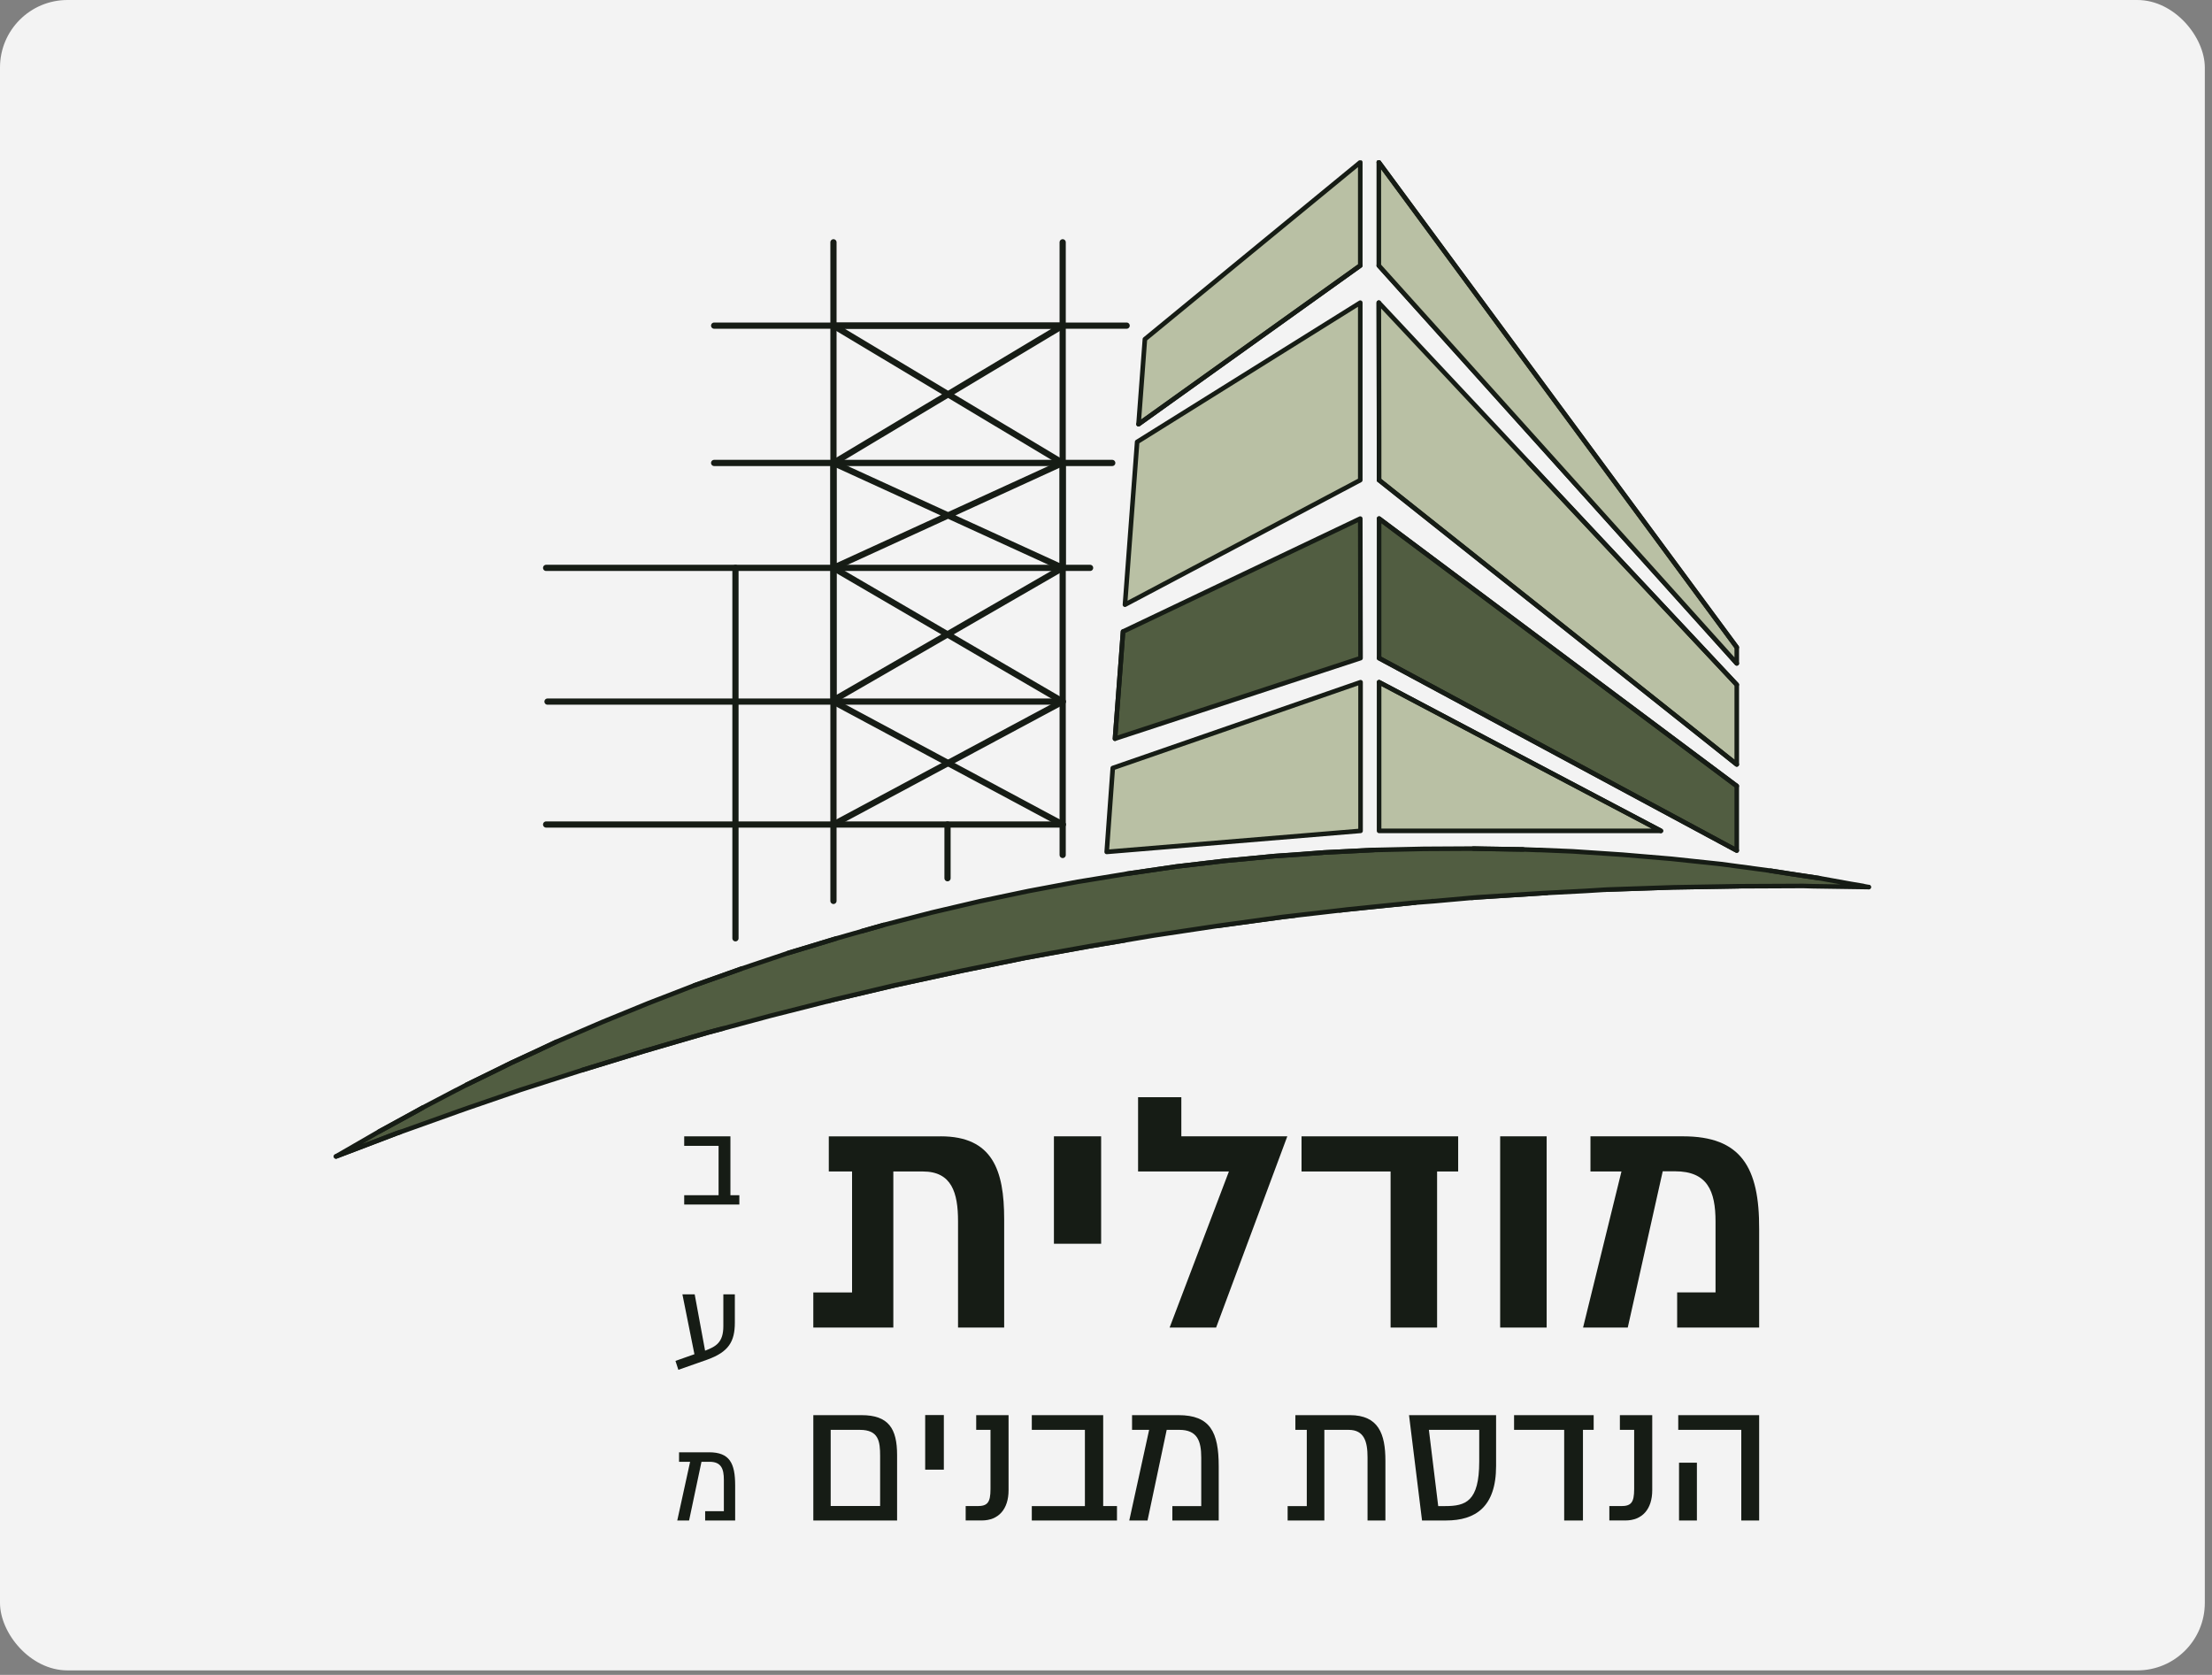
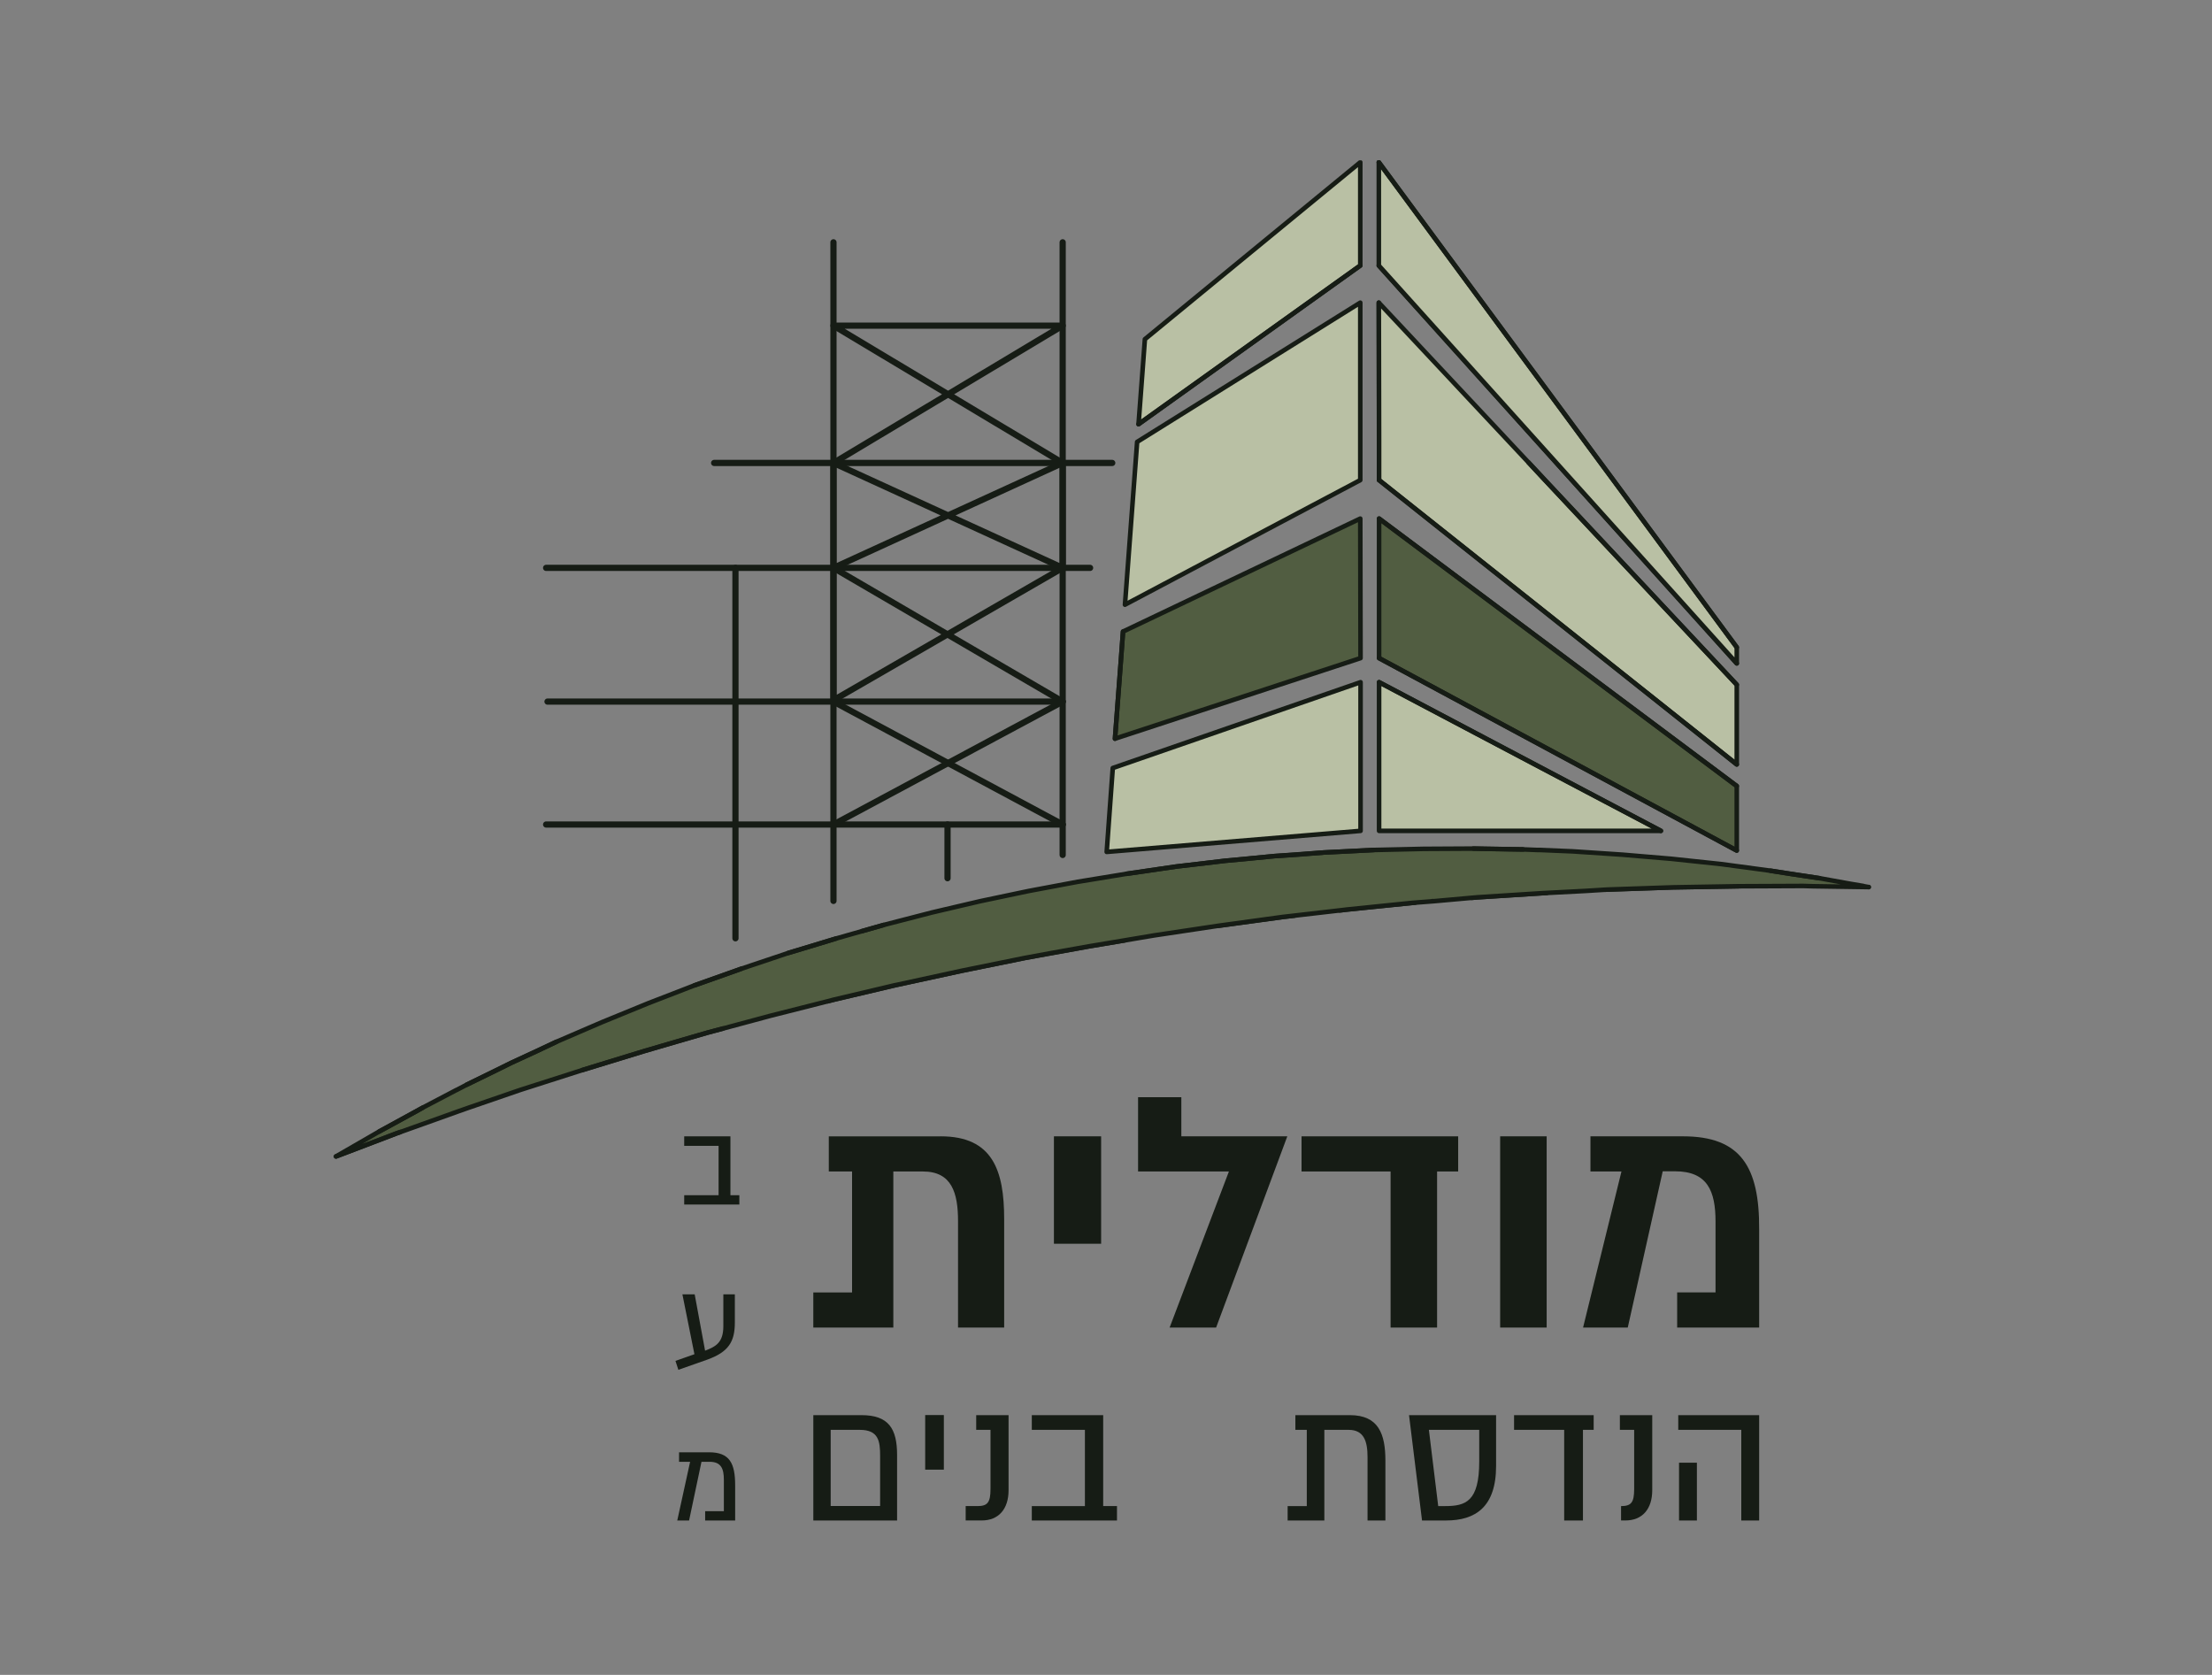
<svg xmlns="http://www.w3.org/2000/svg" width="140" height="106" viewBox="0 0 140 106" fill="none">
  <rect x="0" y="0" width="140" height="106" fill="#808080" stroke="none" />
-   <rect width="139.545" height="105.716" rx="4.271" fill="white" fill-opacity="0.9" />
  <g clip-path="url(#clip0_207_9991)">
    <path d="M70.131 52.585H70.14L70.429 48.607L70.131 52.585ZM70.131 52.585L70.044 53.916L70.14 52.585H70.131Z" fill="#B9C0A4" />
    <path d="M70.131 52.585H70.14M70.131 52.585L70.429 48.607L70.14 52.585M70.131 52.585L70.044 53.916L70.14 52.585" stroke="#161C15" stroke-width="0.067" stroke-miterlimit="10" />
    <path d="M86.111 39.97H86.107L86.093 32.821L86.111 39.97Z" fill="#515D41" stroke="#161C15" stroke-width="0.067" stroke-miterlimit="10" />
    <path d="M86.107 39.97L86.111 41.652V39.97H86.107Z" fill="#515D41" stroke="#161C15" stroke-width="0.067" stroke-miterlimit="10" />
    <path d="M95.537 27.968H95.524L87.267 19.155L95.537 27.968Z" fill="#161C15" stroke="#161C15" stroke-width="0.067" stroke-miterlimit="10" />
    <path d="M95.537 27.968H95.524L96.739 29.265L95.537 27.968Z" fill="#161C15" stroke="#161C15" stroke-width="0.067" stroke-miterlimit="10" />
-     <path d="M95.537 27.968H95.524L87.267 19.155L95.537 27.968Z" fill="#B9C0A4" stroke="#161C15" stroke-width="0.067" stroke-miterlimit="10" />
    <path d="M95.537 27.968H95.524L96.739 29.265L95.537 27.968Z" fill="#B9C0A4" stroke="#161C15" stroke-width="0.067" stroke-miterlimit="10" />
    <path d="M86.093 10.271L78.136 16.806H78.121L86.093 10.271Z" fill="#B9C0A4" stroke="#161C15" stroke-width="0.067" stroke-miterlimit="10" />
    <path d="M78.121 16.807L72.462 21.468L78.124 16.817L78.121 16.807Z" fill="#B9C0A4" stroke="#161C15" stroke-width="0.067" stroke-miterlimit="10" />
    <path d="M78.136 16.807L78.124 16.817L78.121 16.807H78.136Z" fill="#B9C0A4" stroke="#161C15" stroke-width="0.067" stroke-miterlimit="10" />
    <path d="M87.285 30.386L87.267 19.155" stroke="#161C15" stroke-width="0.29" stroke-linecap="round" stroke-linejoin="round" />
    <path d="M105.12 52.584H87.284V43.176L97.569 48.607L105.12 52.584Z" fill="#B9C0A4" stroke="#161C15" stroke-width="0.29" stroke-linecap="round" stroke-linejoin="round" />
    <path d="M105.12 52.584L87.284 43.176" stroke="#161C15" stroke-width="0.29" stroke-linecap="round" stroke-linejoin="round" />
    <path d="M109.921 49.746V53.829L102.335 49.746L87.284 41.652V32.821L99.093 41.652L109.921 49.746Z" fill="#515D41" stroke="#161C15" stroke-width="0.29" stroke-linecap="round" stroke-linejoin="round" />
    <path d="M109.921 49.746L87.284 32.821" stroke="#161C15" stroke-width="0.29" stroke-linecap="round" stroke-linejoin="round" />
    <path d="M109.921 53.829L87.284 41.652" stroke="#161C15" stroke-width="0.29" stroke-linecap="round" stroke-linejoin="round" />
    <path d="M109.922 43.333V48.379L103.579 43.333L87.285 30.386V27.968L87.267 19.155L95.524 27.968L96.739 29.265L97.779 30.386L109.922 43.333Z" fill="#B9C0A4" stroke="#161C15" stroke-width="0.29" stroke-linecap="round" stroke-linejoin="round" />
    <path d="M109.921 43.333L96.739 29.264" stroke="#161C15" stroke-width="0.29" stroke-linecap="round" stroke-linejoin="round" />
    <path d="M109.921 48.379L87.284 30.386" stroke="#161C15" stroke-width="0.29" stroke-linecap="round" stroke-linejoin="round" />
    <path d="M109.922 41.985L87.267 16.807" stroke="#161C15" stroke-width="0.29" stroke-linecap="round" stroke-linejoin="round" />
    <path d="M109.922 40.968V41.984L109.011 40.968L87.267 16.806V10.271L92.085 16.806L109.922 40.968Z" fill="#B9C0A4" stroke="#161C15" stroke-width="0.29" stroke-linecap="round" stroke-linejoin="round" />
    <path d="M109.922 40.968L87.267 10.271" stroke="#161C15" stroke-width="0.29" stroke-linecap="round" stroke-linejoin="round" />
    <path d="M86.111 43.176V52.584L70.044 53.916L70.14 52.584L70.429 48.607L86.111 43.176Z" fill="#B9C0A4" stroke="#161C15" stroke-width="0.29" stroke-linecap="round" stroke-linejoin="round" />
    <path d="M86.11 41.652L70.569 46.75L70.955 41.652L71.078 39.97L86.093 32.821L86.107 39.97L86.11 41.652Z" fill="#515D41" stroke="#161C15" stroke-width="0.29" stroke-linecap="round" stroke-linejoin="round" />
    <path d="M71.078 39.97L70.569 46.75" stroke="#161C15" stroke-width="0.29" stroke-linecap="round" stroke-linejoin="round" />
    <path d="M86.093 19.155V30.386L71.2 38.27L71.971 27.968L86.093 19.155Z" fill="#B9C0A4" stroke="#161C15" stroke-width="0.29" stroke-linecap="round" stroke-linejoin="round" />
    <path d="M86.093 10.271V16.806L79.575 21.467L72.059 26.846L72.462 21.467L78.124 16.816L78.136 16.806L86.093 10.271Z" fill="#B9C0A4" stroke="#161C15" stroke-width="0.29" stroke-linecap="round" stroke-linejoin="round" />
    <path d="M86.093 16.807L72.059 26.846" stroke="#161C15" stroke-width="0.29" stroke-linecap="round" stroke-linejoin="round" />
    <path d="M97.283 53.793H97.302L97.464 53.794H97.283V53.793ZM96.395 53.758L97.273 53.793H97.464L96.395 53.758Z" fill="#515D41" stroke="#161C15" stroke-width="0.067" stroke-miterlimit="10" />
    <path d="M100.576 53.951H100.58L100.671 53.951H100.576V53.951ZM99.532 53.881L100.574 53.951H100.671L99.532 53.881Z" fill="#515D41" stroke="#161C15" stroke-width="0.067" stroke-miterlimit="10" />
    <path d="M100.671 53.951H100.581L102.686 54.092L100.671 53.951Z" fill="#515D41" stroke="#161C15" stroke-width="0.067" stroke-miterlimit="10" />
    <path d="M102.686 54.092L103.716 54.179H103.859L102.686 54.092ZM103.716 54.179H103.723L103.859 54.179H103.716V54.179Z" fill="#515D41" />
    <path d="M103.716 54.179L102.686 54.092L103.859 54.179H103.716ZM103.716 54.179H103.723L103.859 54.179H103.716V54.179Z" stroke="#161C15" stroke-width="0.067" stroke-miterlimit="10" />
    <path d="M103.859 54.179H103.723L105.804 54.354L103.859 54.179Z" fill="#515D41" stroke="#161C15" stroke-width="0.067" stroke-miterlimit="10" />
    <path d="M105.804 54.355L106.954 54.477H106.995L105.804 54.355Z" fill="#515D41" stroke="#161C15" stroke-width="0.067" stroke-miterlimit="10" />
    <path d="M106.995 54.477H106.958L108.94 54.687L106.995 54.477Z" fill="#515D41" stroke="#161C15" stroke-width="0.067" stroke-miterlimit="10" />
    <path d="M108.94 54.687L110.105 54.844H110.149L108.94 54.687Z" fill="#515D41" stroke="#161C15" stroke-width="0.067" stroke-miterlimit="10" />
    <path d="M110.149 54.845H110.108L112.059 55.108L110.149 54.845Z" fill="#515D41" stroke="#161C15" stroke-width="0.067" stroke-miterlimit="10" />
    <path d="M69.518 55.581H69.594L71.305 55.3L69.518 55.581Z" fill="#515D41" stroke="#161C15" stroke-width="0.067" stroke-miterlimit="10" />
    <path d="M69.518 55.581L68.204 55.808L69.592 55.581H69.518V55.581ZM69.518 55.581H69.592H69.594H69.518Z" fill="#515D41" />
    <path d="M69.518 55.581L68.204 55.808L69.592 55.581H69.518V55.581ZM69.518 55.581H69.592H69.594H69.518Z" stroke="#161C15" stroke-width="0.067" stroke-miterlimit="10" />
    <path d="M117.873 56.071H117.875L117.929 56.071H117.873V56.071ZM66.732 56.071H66.802L68.204 55.809L66.732 56.071Z" fill="#515D41" stroke="#161C15" stroke-width="0.067" stroke-miterlimit="10" />
    <path d="M66.732 56.071L66.68 56.089H66.709L66.802 56.071H66.732Z" fill="#515D41" stroke="#161C15" stroke-width="0.067" stroke-miterlimit="10" />
    <path d="M66.679 56.089L66.277 56.159H66.335L66.708 56.089H66.679Z" fill="#515D41" stroke="#161C15" stroke-width="0.067" stroke-miterlimit="10" />
    <path d="M66.277 56.159L65.506 56.299H65.59L66.335 56.159H66.277Z" fill="#515D41" stroke="#161C15" stroke-width="0.067" stroke-miterlimit="10" />
    <path d="M65.505 56.299L65.121 56.387L65.588 56.299H65.505Z" fill="#515D41" stroke="#161C15" stroke-width="0.067" stroke-miterlimit="10" />
    <path d="M63.141 56.79H63.204L64.454 56.527L63.141 56.79Z" fill="#515D41" stroke="#161C15" stroke-width="0.067" stroke-miterlimit="10" />
    <path d="M90.649 57.034L90.638 57.035H90.754L90.649 57.034ZM63.141 56.79L62.037 57.035L63.202 56.79H63.141V56.79ZM63.141 56.79H63.202H63.205H63.141Z" fill="#515D41" />
    <path d="M63.141 56.79L62.037 57.035L63.202 56.79H63.141V56.79ZM63.141 56.79H63.202H63.205H63.141ZM90.649 57.034L90.638 57.035H90.754L90.649 57.034Z" stroke="#161C15" stroke-width="0.067" stroke-miterlimit="10" />
    <path d="M61.546 57.139H61.589L62.037 57.035L61.546 57.139Z" fill="#515D41" stroke="#161C15" stroke-width="0.067" stroke-miterlimit="10" />
    <path d="M61.546 57.14L59.777 57.56H59.794L61.586 57.14H61.546V57.14ZM61.546 57.14H61.586H61.589H61.546Z" fill="#515D41" />
    <path d="M61.546 57.14L59.777 57.56H59.794L61.586 57.14H61.546V57.14ZM61.546 57.14H61.586H61.589H61.546Z" stroke="#161C15" stroke-width="0.067" stroke-miterlimit="10" />
    <path d="M83.618 57.753H83.616L83.657 57.754H83.618V57.753ZM59.777 57.56L58.971 57.754L59.793 57.56H59.777ZM83.618 57.753H83.657L84.792 57.617L83.618 57.753Z" fill="#515D41" />
    <path d="M83.618 57.753H83.616L83.657 57.754H83.618V57.753ZM83.618 57.753H83.657L84.792 57.617L83.618 57.753ZM59.777 57.56L58.971 57.754L59.793 57.56H59.777Z" stroke="#161C15" stroke-width="0.067" stroke-miterlimit="10" />
    <path d="M57.85 58.034H57.886L58.971 57.753L57.85 58.034ZM83.616 57.753L81.923 57.949L83.658 57.753H83.616Z" fill="#515D41" stroke="#161C15" stroke-width="0.067" stroke-miterlimit="10" />
    <path d="M57.849 58.034L55.922 58.541L57.883 58.035L57.849 58.034ZM57.849 58.034L57.883 58.035L57.886 58.034H57.849Z" fill="#515D41" />
    <path d="M57.849 58.034L55.922 58.541L57.883 58.035M57.849 58.034L57.883 58.035M57.849 58.034H57.886L57.883 58.035" stroke="#161C15" stroke-width="0.067" stroke-miterlimit="10" />
    <path d="M53.574 59.208H53.583L54.57 58.926L53.574 59.208Z" fill="#515D41" stroke="#161C15" stroke-width="0.067" stroke-miterlimit="10" />
    <path d="M53.574 59.208L52.908 59.4L53.583 59.208H53.574ZM71.861 59.4H71.866L73.005 59.208L71.861 59.4Z" fill="#515D41" stroke="#161C15" stroke-width="0.067" stroke-miterlimit="10" />
    <path d="M71.86 59.4L71.182 59.514L71.865 59.4H71.86Z" fill="#515D41" stroke="#161C15" stroke-width="0.067" stroke-miterlimit="10" />
    <path d="M48.949 60.627H48.954L49.895 60.312L48.949 60.627Z" fill="#515D41" stroke="#161C15" stroke-width="0.067" stroke-miterlimit="10" />
    <path d="M48.948 60.627L46.916 61.31L48.953 60.627H48.948Z" fill="#515D41" stroke="#161C15" stroke-width="0.067" stroke-miterlimit="10" />
    <path d="M41.59 63.272H41.601L43.955 62.361L41.59 63.272Z" fill="#515D41" stroke="#161C15" stroke-width="0.067" stroke-miterlimit="10" />
    <path d="M51.871 63.5H51.869L51.892 63.5H51.871V63.5ZM41.59 63.273L41.012 63.5L41.6 63.273H41.59ZM51.871 63.5H51.892L52.385 63.37L51.871 63.5Z" fill="#515D41" />
    <path d="M51.871 63.5H51.869L51.892 63.5H51.871V63.5ZM51.871 63.5H51.892L52.385 63.37L51.871 63.5ZM41.59 63.273L41.012 63.5L41.6 63.273H41.59Z" stroke="#161C15" stroke-width="0.067" stroke-miterlimit="10" />
    <path d="M39.067 64.289H39.087L41.012 63.5L39.067 64.289ZM51.869 63.5L48.756 64.289L51.892 63.5H51.869Z" fill="#515D41" stroke="#161C15" stroke-width="0.067" stroke-miterlimit="10" />
    <path d="M47.262 64.69L47.258 64.691H47.284L47.262 64.69ZM39.067 64.289L38.103 64.691L39.084 64.29L39.067 64.289ZM47.262 64.69L47.284 64.691L48.756 64.289L47.262 64.69ZM39.067 64.289L39.084 64.29L39.087 64.289H39.067Z" fill="#515D41" />
    <path d="M47.262 64.69L47.258 64.691H47.284M47.262 64.69L47.284 64.691M47.262 64.69L48.756 64.289L47.284 64.691M39.067 64.289L38.103 64.691L39.084 64.29M39.067 64.289L39.084 64.29M39.067 64.289H39.087L39.084 64.29" stroke="#161C15" stroke-width="0.067" stroke-miterlimit="10" />
    <path d="M47.257 64.691L45.763 65.093L47.284 64.691H47.257ZM36.544 65.358H36.555L38.103 64.691L36.544 65.358Z" fill="#515D41" stroke="#161C15" stroke-width="0.067" stroke-miterlimit="10" />
    <path d="M36.544 65.357L35.212 65.936L36.553 65.359L36.544 65.357ZM36.544 65.357L36.553 65.359L36.555 65.357H36.543H36.544Z" fill="#515D41" />
    <path d="M36.544 65.357L35.212 65.936L36.553 65.359M36.544 65.357L36.553 65.359M36.544 65.357H36.543H36.555L36.553 65.359" stroke="#161C15" stroke-width="0.067" stroke-miterlimit="10" />
    <path d="M33.963 68.649L33.957 68.651H33.968L33.963 68.649ZM33.963 68.649L33.968 68.651L36.859 67.723L33.963 68.649Z" fill="#515D41" />
    <path d="M33.963 68.649L33.957 68.651H33.968M33.963 68.649L33.968 68.651M33.963 68.649L36.859 67.723L33.968 68.651" stroke="#161C15" stroke-width="0.067" stroke-miterlimit="10" />
    <path d="M28.887 68.984H28.898L29.535 68.651L28.887 68.984ZM33.957 68.651L32.917 68.984L33.968 68.651H33.957Z" fill="#515D41" stroke="#161C15" stroke-width="0.067" stroke-miterlimit="10" />
    <path d="M28.887 68.984L28.89 68.988L28.898 68.984H28.887Z" fill="#515D41" stroke="#161C15" stroke-width="0.067" stroke-miterlimit="10" />
    <path d="M25.428 71.612H25.436L25.439 71.608L25.428 71.612Z" fill="#515D41" stroke="#161C15" stroke-width="0.067" stroke-miterlimit="10" />
    <path d="M23.806 71.717H23.817L23.999 71.612L23.806 71.717ZM23.806 71.717L21.266 73.189L23.817 71.717H23.806Z" fill="#515D41" />
    <path d="M23.806 71.717H23.817M23.806 71.717L23.999 71.612L23.817 71.717M23.806 71.717L21.266 73.189L23.817 71.717" stroke="#161C15" stroke-width="0.067" stroke-miterlimit="10" />
    <path d="M25.436 71.612L25.346 71.642L25.428 71.612H25.436Z" fill="#515D41" stroke="#161C15" stroke-width="0.067" stroke-miterlimit="10" />
    <path d="M118.28 56.141L118.26 56.141" stroke="#161C15" stroke-width="0.29" stroke-linecap="round" stroke-linejoin="round" />
    <path d="M101.589 56.308L101.757 56.299L105.892 56.159L110.027 56.089" stroke="#161C15" stroke-width="0.29" stroke-linecap="round" stroke-linejoin="round" />
    <path d="M93.143 56.822L93.522 56.79L97.639 56.527L97.899 56.513" stroke="#161C15" stroke-width="0.29" stroke-linecap="round" stroke-linejoin="round" />
    <path d="M84.792 57.618L85.287 57.561L89.405 57.14L89.567 57.127" stroke="#161C15" stroke-width="0.29" stroke-linecap="round" stroke-linejoin="round" />
    <path d="M77.087 58.595L81.188 58.034L81.923 57.949" stroke="#161C15" stroke-width="0.29" stroke-linecap="round" stroke-linejoin="round" />
    <path d="M71.182 59.514L68.94 59.891L64.875 60.627L60.828 61.45L56.781 62.326L52.768 63.272L52.385 63.369" stroke="#161C15" stroke-width="0.29" stroke-linecap="round" stroke-linejoin="round" />
    <path d="M118.262 56.141L114.758 56.089L114.135 56.071H114.127L110.027 56.089H110.009L105.874 56.159L101.739 56.299L101.589 56.308L100.32 56.387L97.899 56.512L97.622 56.526L93.504 56.789L93.143 56.821L90.754 57.035L90.649 57.033L90.638 57.035H90.754L89.567 57.126L89.387 57.14L85.27 57.56L84.792 57.617L83.619 57.753L83.616 57.753L81.923 57.948L81.17 58.034L77.473 58.541L77.088 58.594L73.005 59.207L71.861 59.4L71.182 59.514L68.923 59.891L66.575 60.311L64.858 60.627L61.494 61.31L60.81 61.45L56.781 62.326L56.605 62.361L52.751 63.272L52.385 63.369L51.871 63.499L51.869 63.5L48.756 64.288L47.262 64.69L47.258 64.691L45.763 65.093L44.761 65.357L42.764 65.936L40.801 66.514L38.331 67.267L36.859 67.722L33.963 68.649L33.957 68.651L32.917 68.984L29.658 70.105L29.01 70.333L25.436 71.612L25.439 71.608L25.428 71.612L25.346 71.642L25.344 71.643L25.337 71.646L25.12 71.717L21.266 73.189L23.817 71.717L23.999 71.612L26.347 70.333L26.749 70.105L28.887 68.984L28.89 68.988L28.898 68.984L29.535 68.651L31.445 67.722L32.356 67.267L34.003 66.514L35.212 65.936L36.553 65.359H36.554L36.556 65.357L38.103 64.691L39.084 64.29L39.087 64.288L41.012 63.5L41.6 63.272H41.601L43.955 62.361L44.06 62.326L46.531 61.45L46.916 61.31L48.954 60.627H48.954L49.895 60.311L51.297 59.891L52.908 59.4L53.584 59.207L54.571 58.926L55.747 58.594L55.922 58.541L57.883 58.035L57.886 58.034L58.971 57.753L59.793 57.56H59.794L61.587 57.14L61.589 57.14L62.037 57.035L63.202 56.79L63.205 56.789L64.455 56.526H64.455L65.121 56.387L65.589 56.299H65.59L66.335 56.159H66.336L66.709 56.089H66.709L66.802 56.071L68.204 55.808L69.592 55.581L69.594 55.581L71.305 55.3L72.637 55.107L74.424 54.844L75.773 54.687L77.543 54.477L78.909 54.354L80.679 54.179L82.081 54.091L83.816 53.951L85.27 53.881L86.952 53.794L88.546 53.758L90.105 53.723L93.242 53.706L94.048 53.723L96.395 53.758L97.273 53.793H97.283L97.302 53.794H97.464L99.532 53.881L100.574 53.95H100.577L100.581 53.951L102.686 54.091L103.716 54.178L103.723 54.179L105.804 54.354L106.955 54.477H106.958L108.941 54.687L110.105 54.844H110.109L112.059 55.107L113.268 55.3L115.161 55.581L117.131 55.937L117.929 56.071L117.873 56.071L117.875 56.071H117.929L117.981 56.089L118.26 56.141L118.262 56.141Z" fill="#515D41" stroke="#161C15" stroke-width="0.29" stroke-linecap="round" stroke-linejoin="round" />
    <path d="M35.212 65.936L32.356 67.267L29.535 68.651" stroke="#161C15" stroke-width="0.29" stroke-linecap="round" stroke-linejoin="round" />
    <path d="M21.266 73.189L25.138 71.718L25.337 71.646" stroke="#161C15" stroke-width="0.29" stroke-linecap="round" stroke-linejoin="round" />
    <path d="M26.749 70.106L23.999 71.613" stroke="#161C15" stroke-width="0.29" stroke-linecap="round" stroke-linejoin="round" />
    <path d="M45.763 65.093L44.778 65.358L40.801 66.514L36.859 67.723" stroke="#161C15" stroke-width="0.29" stroke-linecap="round" stroke-linejoin="round" />
    <path d="M46.916 61.31L43.955 62.361" stroke="#161C15" stroke-width="0.29" stroke-linecap="round" stroke-linejoin="round" />
    <path d="M52.908 59.4L49.895 60.311" stroke="#161C15" stroke-width="0.29" stroke-linecap="round" stroke-linejoin="round" />
    <path d="M55.922 58.541L54.57 58.926" stroke="#161C15" stroke-width="0.29" stroke-linecap="round" stroke-linejoin="round" />
    <path d="M115.16 55.581L112.059 55.107" stroke="#161C15" stroke-width="0.29" stroke-linecap="round" stroke-linejoin="round" />
    <path d="M71.305 55.301L74.424 54.845L77.543 54.477L80.679 54.179L83.816 53.951L86.952 53.794" stroke="#161C15" stroke-width="0.29" stroke-linecap="round" stroke-linejoin="round" />
    <path d="M96.395 53.758L93.242 53.706" stroke="#161C15" stroke-width="0.29" stroke-linecap="round" stroke-linejoin="round" />
    <path d="M67.258 15.335V54.109" stroke="#161C15" stroke-width="0.393" stroke-linecap="round" stroke-linejoin="round" />
    <path d="M34.565 52.182H67.259" stroke="#161C15" stroke-width="0.393" stroke-linecap="round" stroke-linejoin="round" />
    <path d="M59.97 55.581V52.182" stroke="#161C15" stroke-width="0.393" stroke-linecap="round" stroke-linejoin="round" />
    <path d="M52.751 57.017V15.335" stroke="#161C15" stroke-width="0.393" stroke-linecap="round" stroke-linejoin="round" />
-     <path d="M71.306 20.609H45.199" stroke="#161C15" stroke-width="0.393" stroke-linecap="round" stroke-linejoin="round" />
    <path d="M70.395 29.299H45.199" stroke="#161C15" stroke-width="0.393" stroke-linecap="round" stroke-linejoin="round" />
    <path d="M68.993 35.94H34.565" stroke="#161C15" stroke-width="0.393" stroke-linecap="round" stroke-linejoin="round" />
    <path d="M34.652 44.403H67.259" stroke="#161C15" stroke-width="0.393" stroke-linecap="round" stroke-linejoin="round" />
    <path d="M46.548 59.383V35.94" stroke="#161C15" stroke-width="0.393" stroke-linecap="round" stroke-linejoin="round" />
    <path d="M67.259 52.182L52.751 44.403" stroke="#161C15" stroke-width="0.393" stroke-linecap="round" stroke-linejoin="round" />
    <path d="M52.751 52.181L67.259 44.403L52.751 35.94" stroke="#161C15" stroke-width="0.393" stroke-linecap="round" stroke-linejoin="round" />
    <path d="M52.751 35.94L67.259 29.299V35.94L52.751 44.315V29.299L67.259 35.94" stroke="#161C15" stroke-width="0.393" stroke-linecap="round" stroke-linejoin="round" />
    <path d="M67.259 29.299L52.751 20.609H67.259L52.751 29.299" stroke="#161C15" stroke-width="0.393" stroke-linecap="round" stroke-linejoin="round" />
    <path d="M46.794 75.643V76.233H43.304V75.643H45.48V72.519H43.304V71.917H46.229V75.643H46.794Z" fill="#161C15" />
    <path d="M46.509 81.915V83.704C46.509 84.905 46.119 85.564 44.76 86.051C44.264 86.23 42.934 86.694 42.934 86.694L42.751 86.129L43.951 85.706L43.19 81.915H43.967L44.626 85.482C45.301 85.222 45.781 84.974 45.781 83.932V81.915H46.509Z" fill="#161C15" />
    <path d="M44.63 95.639H45.814V93.653C45.814 92.962 45.647 92.514 44.911 92.514H44.398L43.613 96.229H42.865L43.678 92.514H42.978V91.913H44.878C46.18 91.913 46.529 92.604 46.529 94.012V96.229H44.63V95.639L44.63 95.639Z" fill="#161C15" />
    <path d="M59.54 71.916C62.825 71.916 63.555 74.072 63.555 77.152V84.019H60.635V77.289C60.635 75.487 60.236 74.141 58.411 74.141H56.54V84.02H51.475V81.796H53.928V74.142H52.456V71.918H59.539L59.54 71.916Z" fill="#161C15" />
    <path d="M69.692 71.916V78.715H66.704V71.916H69.692Z" fill="#161C15" />
    <path d="M81.475 71.917L76.969 84.019H74.026L77.779 74.141H72.03V69.441H74.768V71.916H81.475V71.917Z" fill="#161C15" />
    <path d="M88.011 74.141H82.376V71.917H92.289V74.141H90.955V84.019H88.012V74.141H88.011Z" fill="#161C15" />
    <path d="M97.89 71.916V84.019H94.947V71.916H97.89Z" fill="#161C15" />
    <path d="M106.149 81.795H108.578V77.312C108.578 75.373 108.065 74.129 106.012 74.129H105.236L103.023 84.019H100.194L102.624 74.141H100.662V71.916H106.525C110.175 71.916 111.361 73.856 111.339 77.802V84.019H106.149V81.795Z" fill="#161C15" />
    <path d="M56.778 96.229H51.476V89.562H54.523C56.238 89.562 56.778 90.411 56.778 92.088V96.229ZM55.704 92.145C55.704 91.228 55.616 90.493 54.422 90.493H52.575V95.311H55.704V92.145Z" fill="#161C15" />
    <path d="M59.737 89.556V93.012H58.556V89.556H59.737Z" fill="#161C15" />
    <path d="M61.861 95.318C62.495 95.318 62.69 95.098 62.69 94.237V90.492H61.785V89.562H63.833V94.312C63.833 95.493 63.218 96.228 62.13 96.228H61.119V95.317H61.86L61.861 95.318Z" fill="#161C15" />
    <path d="M70.695 95.318V96.229H65.304V95.318H68.665V90.492H65.304V89.562H69.822V95.317H70.695V95.318Z" fill="#161C15" />
-     <path d="M74.2 95.318H76.028V92.251C76.028 91.183 75.771 90.492 74.634 90.492H73.842L72.629 96.229H71.473L72.73 90.492H71.649V89.562H74.583C76.594 89.562 77.134 90.63 77.134 92.804V96.229H74.2V95.318H74.2Z" fill="#161C15" />
    <path d="M85.434 89.562C87.25 89.562 87.684 90.75 87.684 92.447V96.229H86.553V92.227C86.553 91.247 86.345 90.493 85.359 90.493H83.82V96.23H81.496V95.319H82.708V90.493H81.986V89.563H85.435L85.434 89.562Z" fill="#161C15" />
    <path d="M94.689 89.562V92.779C94.689 95.368 93.389 96.229 91.523 96.229H90.002L89.179 89.562H94.689ZM93.621 90.493H90.436L91.026 95.318H91.46C92.761 95.318 93.622 95.036 93.622 92.497V90.493L93.621 90.493Z" fill="#161C15" />
    <path d="M98.999 96.229V90.492H95.827V89.562H100.865V90.492H100.187V96.229H98.999Z" fill="#161C15" />
-     <path d="M102.599 95.318C103.234 95.318 103.428 95.098 103.428 94.237V90.492H102.524V89.562H104.572V94.312C104.572 95.493 103.956 96.228 102.869 96.228H101.857V95.317H102.599L102.599 95.318Z" fill="#161C15" />
+     <path d="M102.599 95.318C103.234 95.318 103.428 95.098 103.428 94.237V90.492H102.524V89.562H104.572V94.312C104.572 95.493 103.956 96.228 102.869 96.228H101.857H102.599L102.599 95.318Z" fill="#161C15" />
    <path d="M111.339 89.563V96.229H110.208V90.492H106.218V89.562H111.339V89.563ZM106.268 92.572H107.399V96.229H106.268V92.572Z" fill="#161C15" />
  </g>
  <defs>
    <clipPath id="clip0_207_9991">
      <rect width="97.259" height="86.08" fill="white" transform="translate(21.143 10.149)" />
    </clipPath>
  </defs>
</svg>